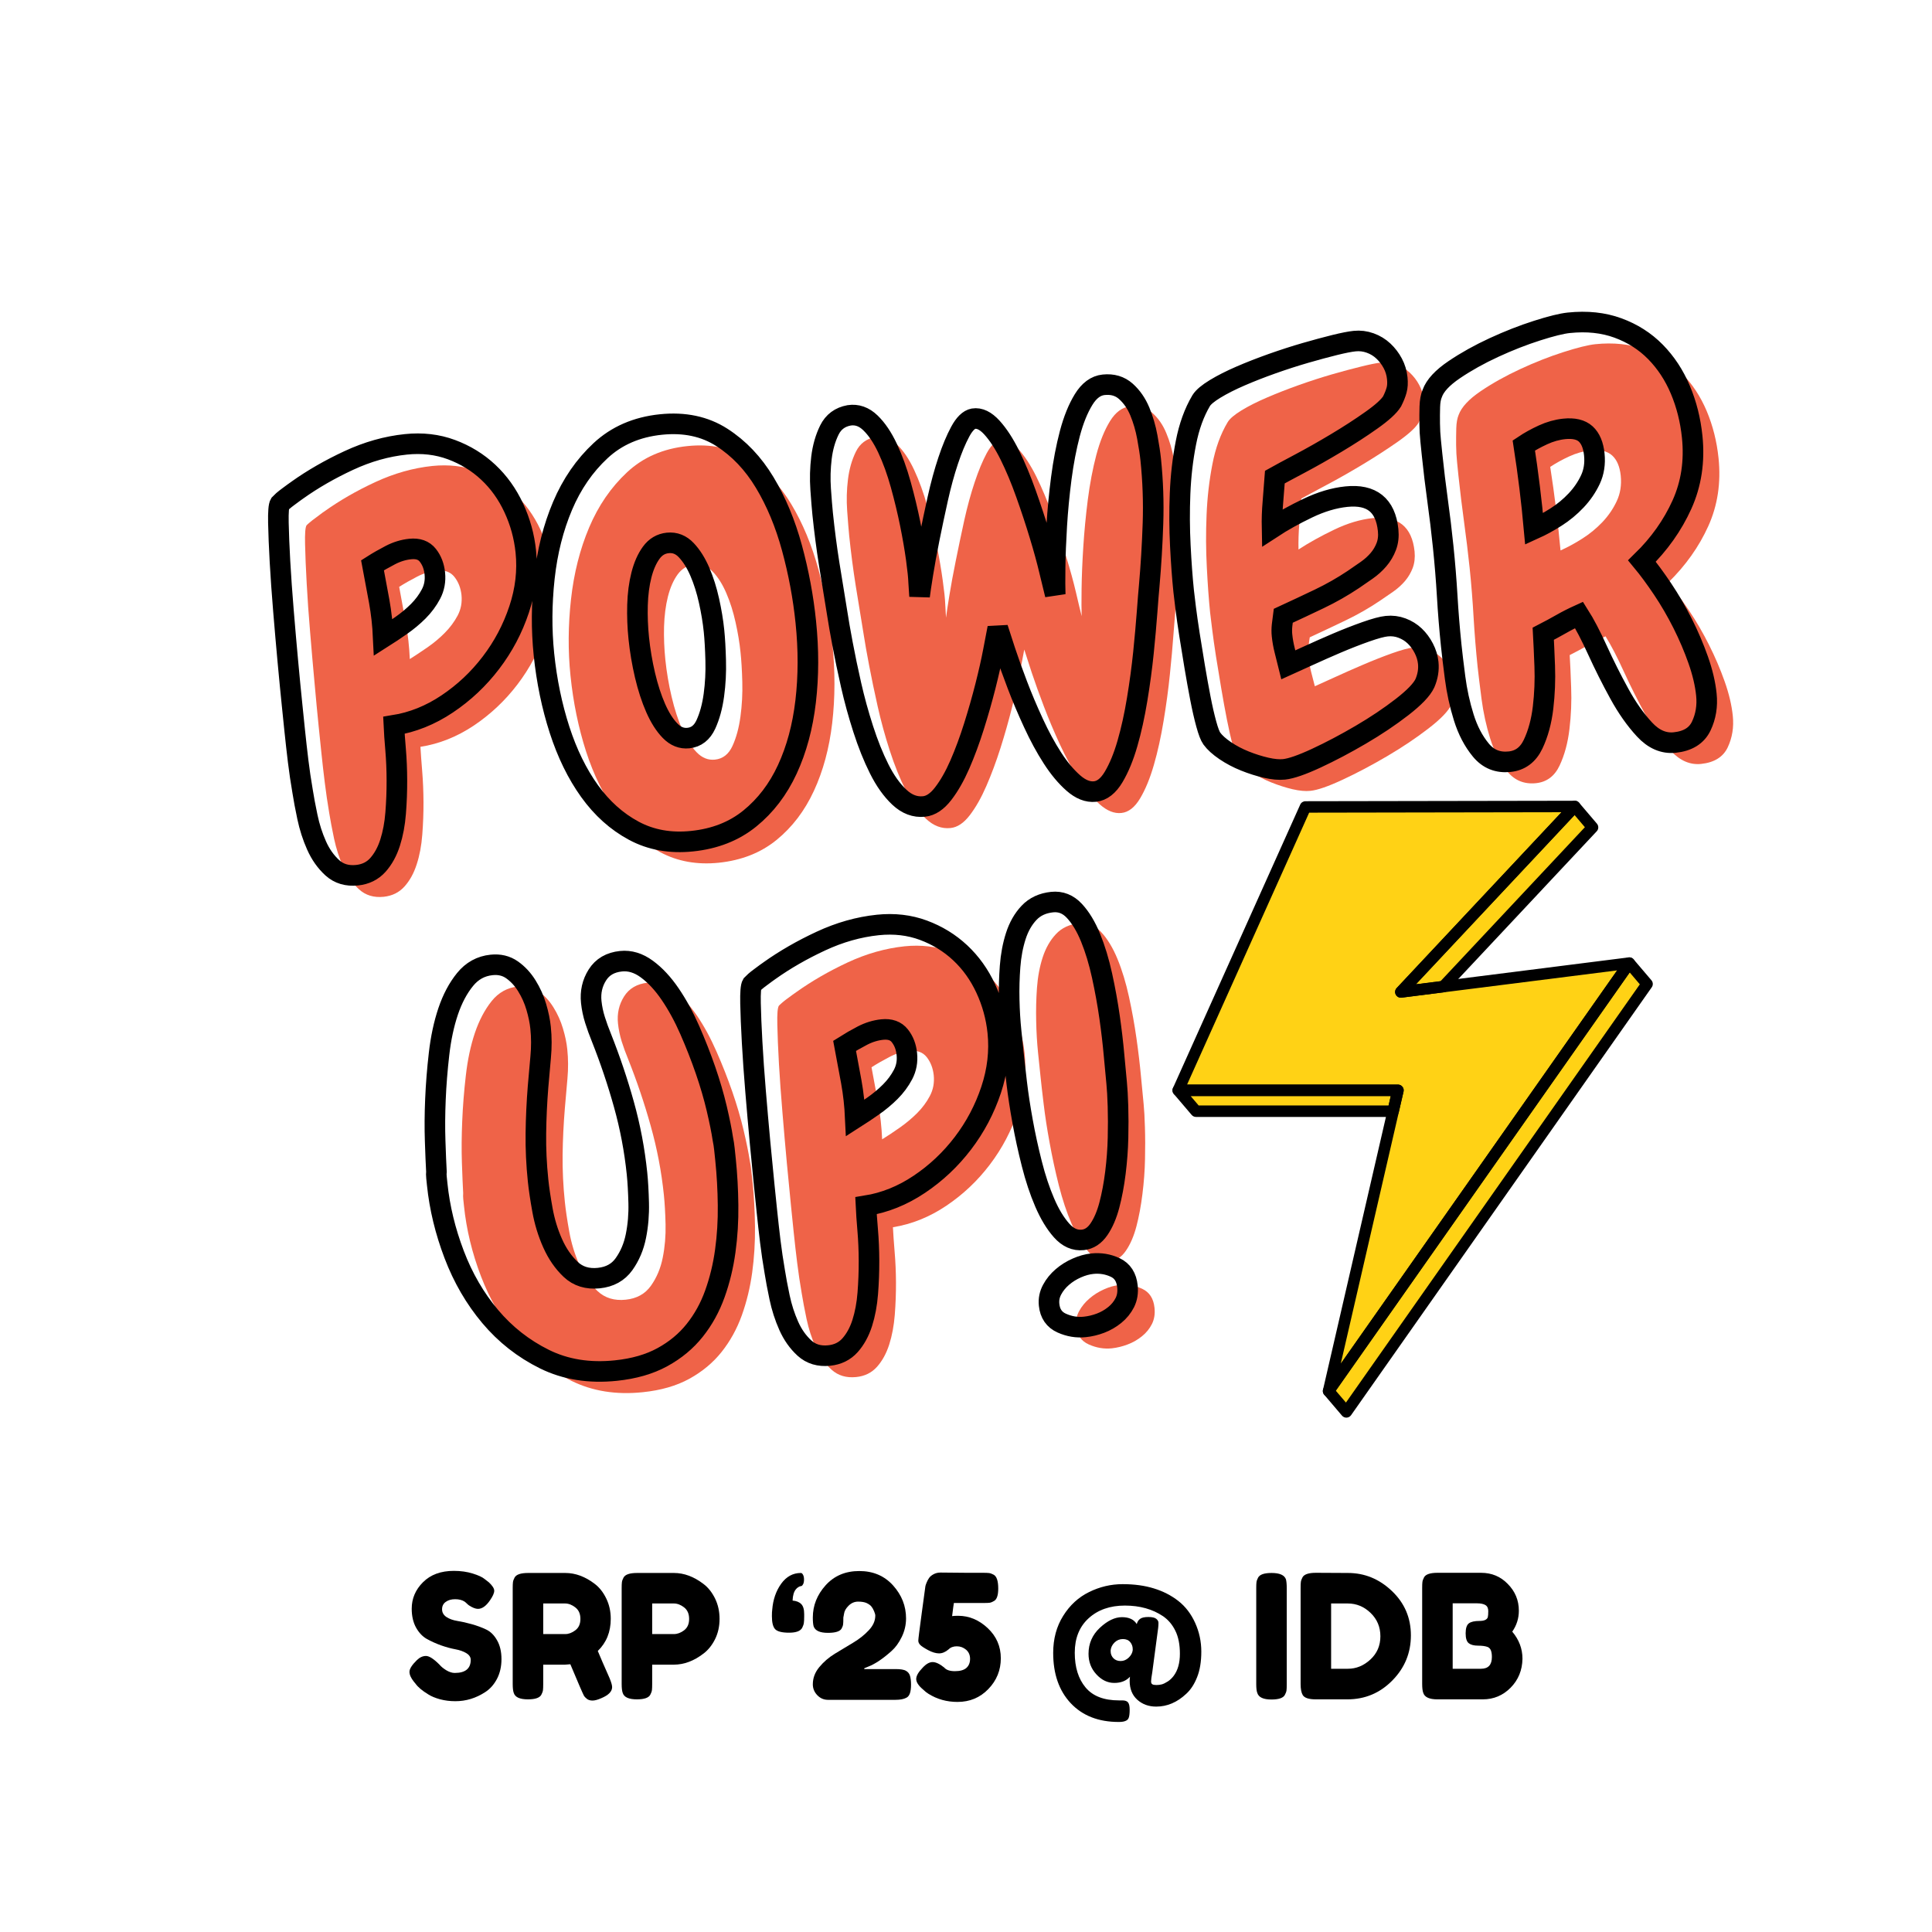
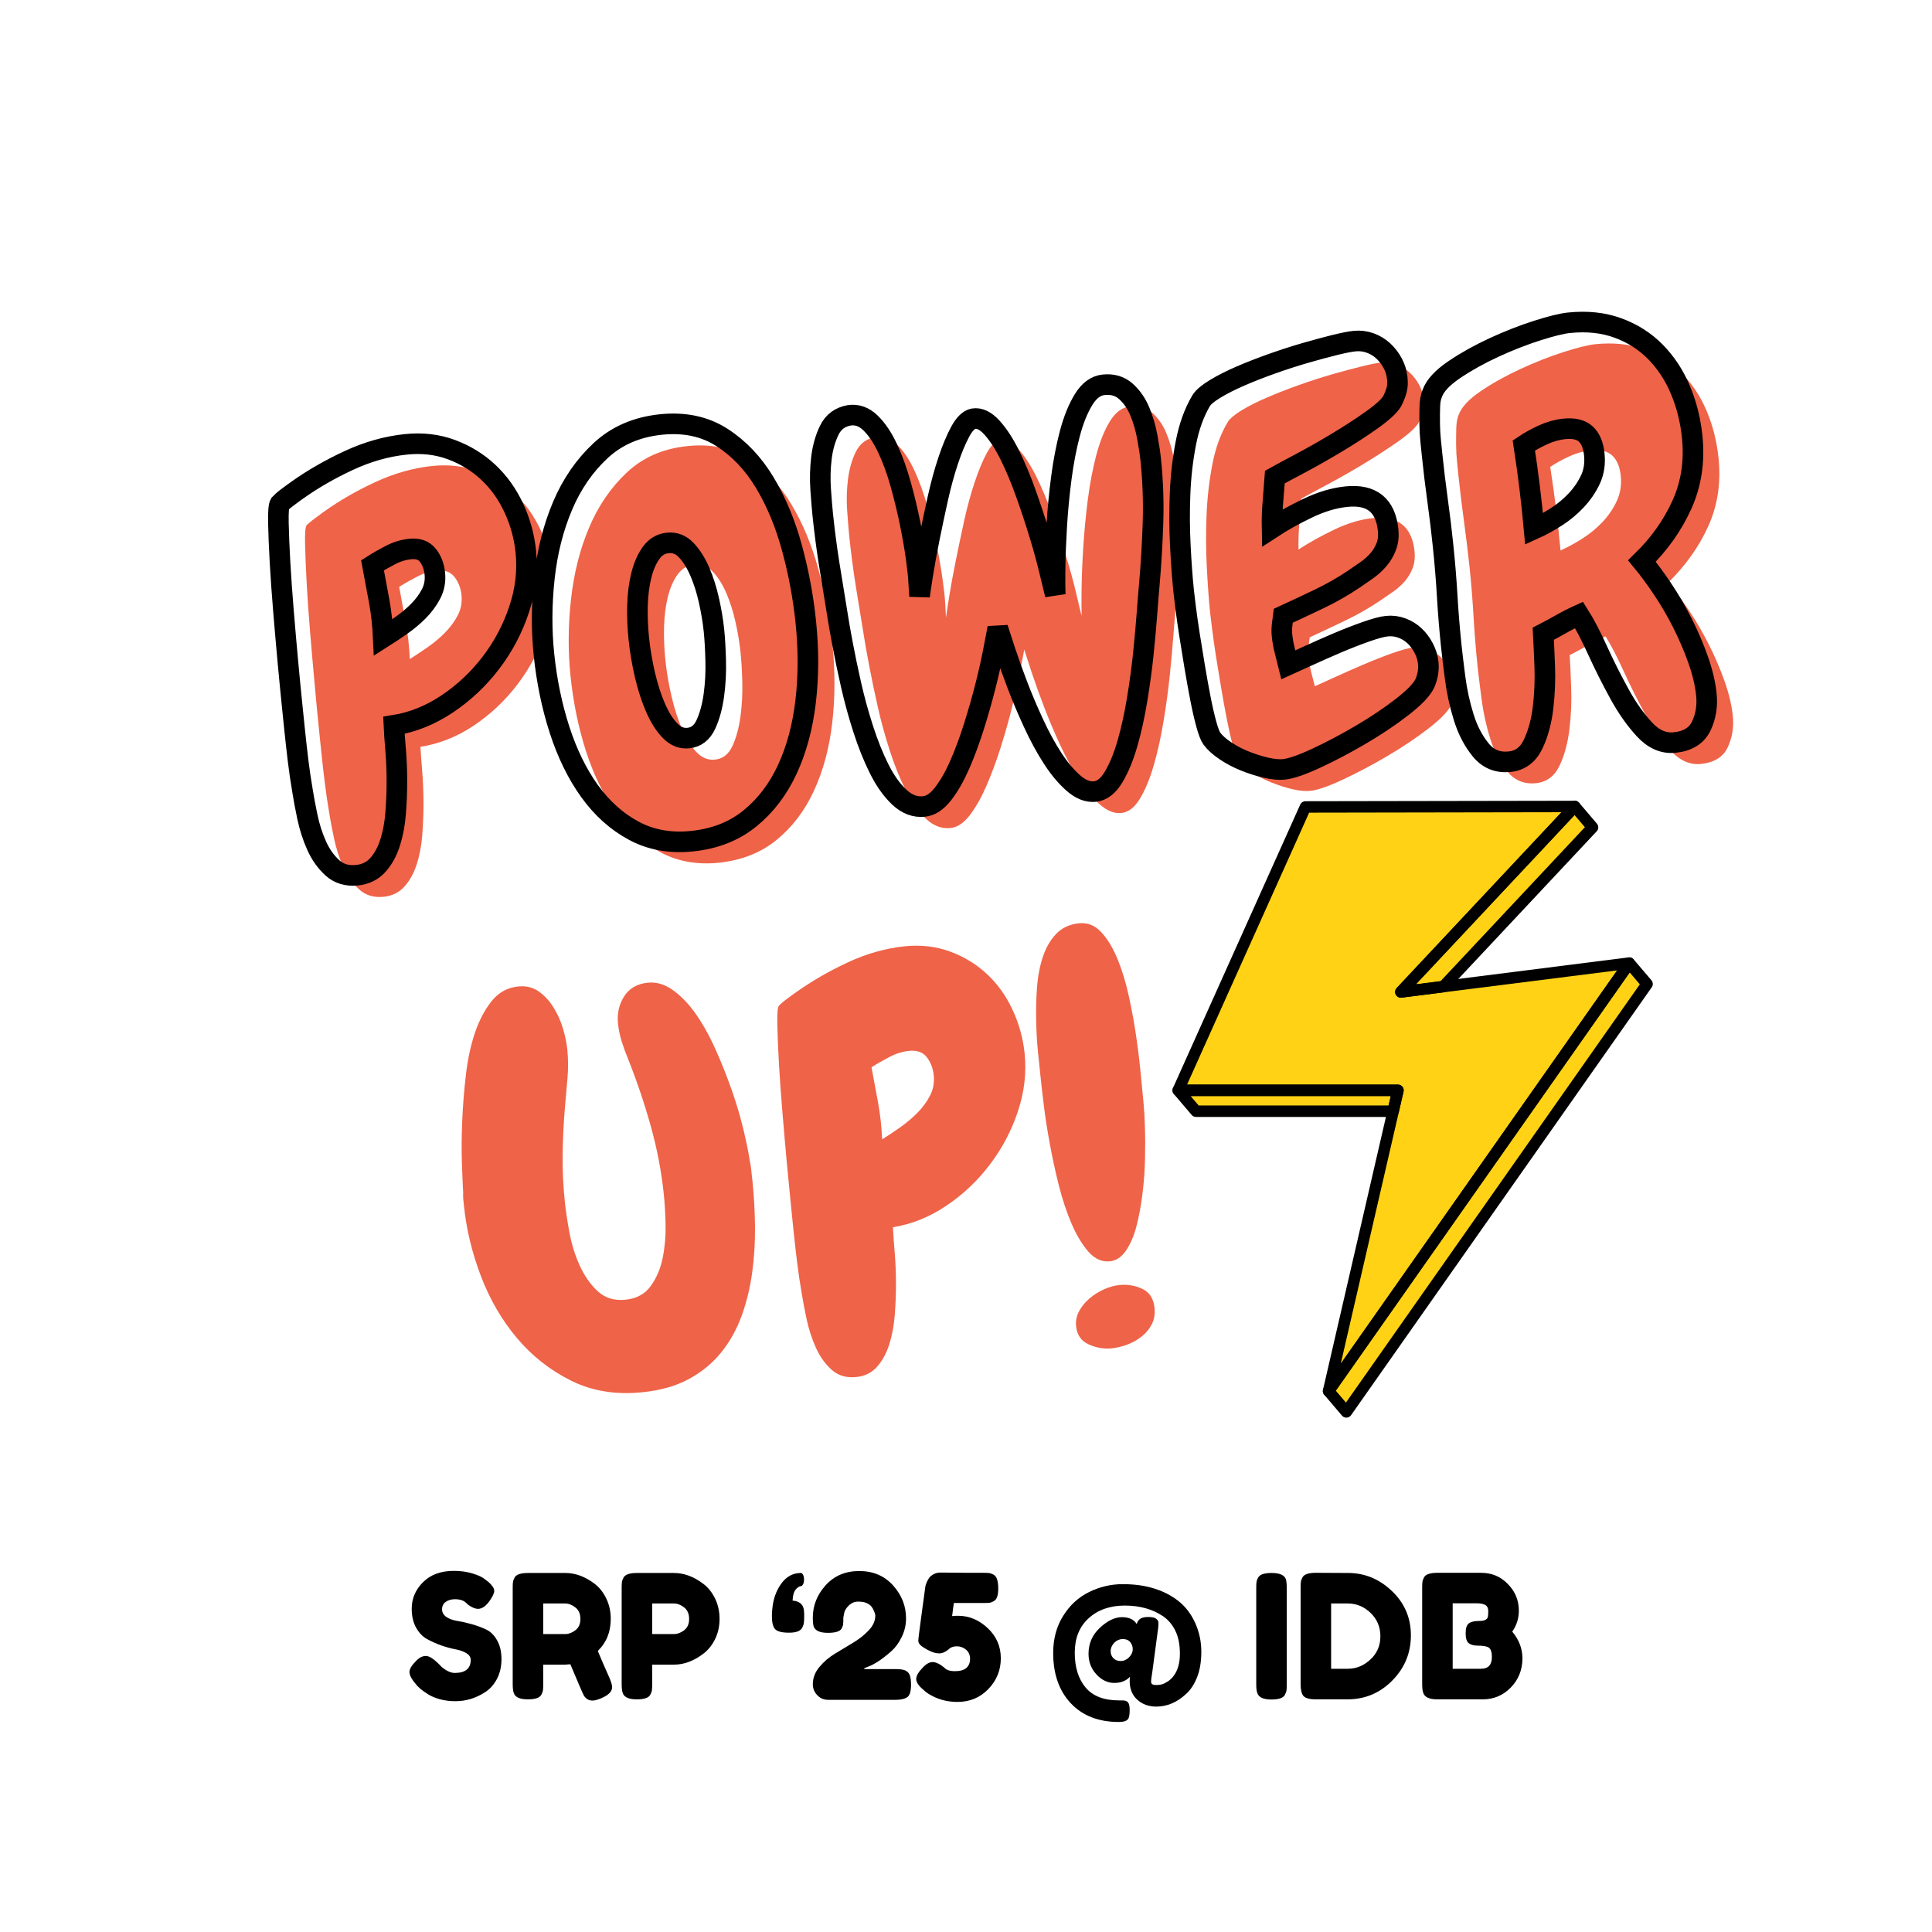
<svg xmlns="http://www.w3.org/2000/svg" width="500" zoomAndPan="magnify" viewBox="0 0 375 375" height="500" preserveAspectRatio="xMidYMid meet" version="1.0">
  <defs>
    <g />
    <clipPath id="adc03fa761">
      <path d="M 227.5 210 L 273 210 L 273 217 L 227.5 217 Z M 227.5 210 " clip-rule="nonzero" />
    </clipPath>
    <clipPath id="b2da40bc40">
      <path d="M 270 155.414 L 311 155.414 L 311 194 L 270 194 Z M 270 155.414 " clip-rule="nonzero" />
    </clipPath>
    <clipPath id="1caafc3662">
      <path d="M 256 185 L 321 185 L 321 275.414 L 256 275.414 Z M 256 185 " clip-rule="nonzero" />
    </clipPath>
    <clipPath id="9ec39b362a">
      <path d="M 227.5 155.414 L 318 155.414 L 318 272 L 227.5 272 Z M 227.5 155.414 " clip-rule="nonzero" />
    </clipPath>
  </defs>
  <rect x="-37.5" width="450" fill="#ffffff" y="-37.5" height="450" fill-opacity="1" />
  <rect x="-37.5" width="450" fill="#ffffff" y="-37.5" height="450" fill-opacity="1" />
  <path fill="#ffd215" d="M 316.242 186.934 L 312.773 191.867 C 300.305 193.445 287.832 195.023 275.359 196.598 C 286.609 184.598 297.863 172.594 309.113 160.594 L 305.66 156.535 L 299.969 160.609 C 285.59 160.637 271.215 160.66 256.84 160.688 L 236.465 206.062 L 228.691 211.629 L 232.145 215.688 L 274.797 215.688 L 264.414 260.691 L 257.875 269.996 L 261.328 274.051 L 319.695 190.992 Z M 316.242 186.934 " fill-opacity="1" fill-rule="nonzero" />
  <path fill="#ffd215" d="M 253.383 156.629 L 228.691 211.629 L 271.344 211.629 L 257.875 269.996 L 316.242 186.934 C 301.461 188.805 286.684 190.672 271.902 192.543 C 283.156 180.539 294.406 168.539 305.66 156.535 C 288.234 156.566 270.809 156.598 253.387 156.629 Z M 253.383 156.629 " fill-opacity="1" fill-rule="nonzero" />
  <g clip-path="url(#adc03fa761)">
    <path fill="#000000" d="M 270.406 216.797 L 232.145 216.797 C 231.82 216.797 231.512 216.656 231.301 216.406 L 227.844 212.348 C 227.562 212.02 227.5 211.555 227.684 211.16 C 227.863 210.77 228.258 210.516 228.691 210.516 L 271.344 210.516 C 271.684 210.516 272.004 210.672 272.215 210.938 C 272.426 211.203 272.504 211.547 272.426 211.879 L 271.488 215.938 C 271.375 216.441 270.926 216.797 270.406 216.797 Z M 232.66 214.574 L 269.523 214.574 L 269.945 212.738 L 231.098 212.738 Z M 232.66 214.574 " fill-opacity="1" fill-rule="nonzero" />
  </g>
  <g clip-path="url(#b2da40bc40)">
    <path fill="#000000" d="M 271.902 193.652 C 271.488 193.652 271.105 193.422 270.914 193.047 C 270.699 192.629 270.773 192.125 271.094 191.781 L 304.848 155.773 C 305.066 155.543 305.371 155.418 305.688 155.426 C 306.004 155.434 306.301 155.574 306.504 155.816 L 309.961 159.871 C 310.328 160.305 310.312 160.941 309.926 161.352 C 300.527 171.379 291.129 181.402 281.73 191.43 L 280.949 192.262 C 280.773 192.449 280.535 192.57 280.277 192.602 C 277.531 192.949 274.789 193.297 272.043 193.645 C 271.996 193.648 271.949 193.652 271.902 193.652 Z M 305.621 158.203 L 274.824 191.051 C 276.418 190.852 278.008 190.648 279.602 190.449 L 280.109 189.91 C 289.281 180.125 298.453 170.34 307.625 160.559 Z M 305.621 158.203 " fill-opacity="1" fill-rule="nonzero" />
  </g>
  <g clip-path="url(#1caafc3662)">
    <path fill="#000000" d="M 261.328 275.164 C 261.004 275.164 260.695 275.023 260.48 274.773 L 257.027 270.715 C 256.699 270.328 256.672 269.77 256.965 269.355 L 263.504 260.051 L 311.867 191.227 L 315.332 186.297 C 315.531 186.016 315.848 185.84 316.191 185.824 C 316.531 185.809 316.863 185.953 317.086 186.215 L 320.543 190.27 C 320.871 190.656 320.898 191.215 320.605 191.629 L 262.238 274.691 C 262.043 274.973 261.727 275.145 261.383 275.164 C 261.363 275.164 261.348 275.164 261.328 275.164 Z M 259.277 269.93 L 261.246 272.238 L 318.289 191.059 L 316.324 188.75 L 313.684 192.508 L 265.32 261.332 Z M 259.277 269.93 " fill-opacity="1" fill-rule="nonzero" />
  </g>
  <g clip-path="url(#9ec39b362a)">
    <path fill="#000000" d="M 257.875 271.105 C 257.723 271.105 257.566 271.074 257.422 271.012 C 256.938 270.793 256.672 270.262 256.793 269.746 L 269.324 215.434 L 269.945 212.738 L 228.691 212.738 C 228.312 212.738 227.965 212.547 227.758 212.23 C 227.555 211.918 227.523 211.516 227.676 211.172 L 252.371 156.176 C 252.551 155.773 252.945 155.52 253.383 155.516 L 305.656 155.426 L 305.66 155.426 C 306.102 155.426 306.504 155.688 306.68 156.094 C 306.855 156.5 306.773 156.973 306.473 157.297 L 274.824 191.051 C 276.551 190.836 278.273 190.617 280 190.398 C 288.098 189.375 296.199 188.348 304.297 187.324 L 316.102 185.832 C 316.539 185.777 316.965 185.984 317.195 186.359 C 317.422 186.738 317.402 187.215 317.152 187.574 L 313.684 192.508 L 265.32 261.332 L 258.785 270.633 C 258.57 270.938 258.227 271.105 257.875 271.105 Z M 230.41 210.516 L 271.344 210.516 C 271.684 210.516 272.004 210.672 272.215 210.938 C 272.426 211.203 272.504 211.547 272.426 211.879 L 271.492 215.938 L 260.238 264.699 L 263.504 260.051 L 311.867 191.227 L 313.887 188.352 L 304.578 189.531 C 296.477 190.555 288.379 191.578 280.277 192.602 C 277.531 192.949 274.789 193.297 272.043 193.645 C 271.578 193.703 271.125 193.465 270.914 193.047 C 270.699 192.629 270.773 192.125 271.094 191.781 L 303.09 157.652 L 254.105 157.738 Z M 230.41 210.516 " fill-opacity="1" fill-rule="nonzero" />
  </g>
  <g fill="#ef6348" fill-opacity="1">
    <g transform="translate(61.824, 172.02)">
      <g>
        <path d="M 45.406 -60.75 C 45.789 -57.031 45.352 -53.289 44.094 -49.531 C 42.844 -45.781 41.02 -42.332 38.625 -39.188 C 36.227 -36.039 33.398 -33.375 30.141 -31.188 C 26.879 -29.008 23.426 -27.633 19.781 -27.062 C 19.852 -25.801 19.969 -24.219 20.125 -22.312 C 20.281 -20.406 20.363 -18.406 20.375 -16.312 C 20.383 -14.227 20.305 -12.129 20.141 -10.016 C 19.984 -7.91 19.625 -5.992 19.062 -4.266 C 18.508 -2.535 17.719 -1.098 16.688 0.047 C 15.656 1.203 14.312 1.867 12.656 2.047 C 10.727 2.242 9.129 1.758 7.859 0.594 C 6.586 -0.562 5.566 -2.004 4.797 -3.734 C 4.023 -5.473 3.43 -7.312 3.016 -9.25 C 2.609 -11.195 2.297 -12.852 2.078 -14.219 C 1.742 -16.207 1.457 -18.164 1.219 -20.094 C 0.977 -22.02 0.754 -23.984 0.547 -25.984 C 0.453 -26.891 0.281 -28.566 0.031 -31.016 C -0.219 -33.461 -0.484 -36.258 -0.766 -39.406 C -1.055 -42.551 -1.344 -45.832 -1.625 -49.25 C -1.914 -52.676 -2.141 -55.863 -2.297 -58.812 C -2.461 -61.758 -2.566 -64.273 -2.609 -66.359 C -2.66 -68.441 -2.566 -69.672 -2.328 -70.047 C -2.266 -70.129 -2.07 -70.305 -1.75 -70.578 C -1.426 -70.859 -1.066 -71.141 -0.672 -71.422 C -0.285 -71.711 0.066 -71.977 0.391 -72.219 C 0.711 -72.469 0.938 -72.629 1.062 -72.703 C 4.039 -74.836 7.363 -76.754 11.031 -78.453 C 14.695 -80.148 18.391 -81.191 22.109 -81.578 C 25.285 -81.898 28.234 -81.555 30.953 -80.547 C 33.672 -79.547 36.051 -78.086 38.094 -76.172 C 40.145 -74.254 41.801 -71.945 43.062 -69.25 C 44.32 -66.562 45.102 -63.727 45.406 -60.75 Z M 27.75 -56.531 C 27.602 -57.906 27.145 -59.078 26.375 -60.047 C 25.613 -61.016 24.477 -61.422 22.969 -61.266 C 21.656 -61.129 20.367 -60.734 19.109 -60.078 C 17.848 -59.43 16.695 -58.773 15.656 -58.109 C 16.102 -55.711 16.531 -53.383 16.938 -51.125 C 17.352 -48.863 17.613 -46.52 17.719 -44.094 C 18.77 -44.758 19.914 -45.52 21.156 -46.375 C 22.395 -47.238 23.516 -48.176 24.516 -49.188 C 25.523 -50.207 26.352 -51.32 27 -52.531 C 27.645 -53.75 27.895 -55.082 27.75 -56.531 Z M 27.75 -56.531 " />
      </g>
    </g>
  </g>
  <g fill="#ef6348" fill-opacity="1">
    <g transform="translate(112.33, 166.802)">
      <g>
        <path d="M 27.172 0.656 C 22.961 1.082 19.191 0.406 15.859 -1.375 C 12.535 -3.156 9.672 -5.711 7.266 -9.047 C 4.859 -12.391 2.91 -16.359 1.422 -20.953 C -0.055 -25.555 -1.062 -30.441 -1.594 -35.609 C -2.094 -40.441 -2.062 -45.395 -1.5 -50.469 C -0.938 -55.551 0.238 -60.207 2.031 -64.438 C 3.82 -68.664 6.273 -72.234 9.391 -75.141 C 12.504 -78.047 16.41 -79.738 21.109 -80.219 C 25.672 -80.688 29.609 -79.852 32.922 -77.719 C 36.242 -75.582 39.02 -72.66 41.25 -68.953 C 43.477 -65.242 45.238 -61.016 46.531 -56.266 C 47.832 -51.516 48.734 -46.727 49.234 -41.906 C 49.785 -36.52 49.773 -31.375 49.203 -26.469 C 48.629 -21.562 47.441 -17.164 45.641 -13.281 C 43.848 -9.406 41.426 -6.227 38.375 -3.75 C 35.32 -1.27 31.586 0.195 27.172 0.656 Z M 22.438 -57.219 C 21.125 -57.082 20.051 -56.453 19.219 -55.328 C 18.395 -54.203 17.758 -52.758 17.312 -51 C 16.875 -49.25 16.625 -47.305 16.562 -45.172 C 16.508 -43.035 16.594 -40.898 16.812 -38.766 C 17.062 -36.348 17.469 -33.945 18.031 -31.562 C 18.594 -29.176 19.281 -27.051 20.094 -25.188 C 20.914 -23.32 21.852 -21.848 22.906 -20.766 C 23.957 -19.691 25.133 -19.223 26.438 -19.359 C 27.969 -19.516 29.102 -20.398 29.844 -22.016 C 30.582 -23.629 31.098 -25.531 31.391 -27.719 C 31.691 -29.914 31.812 -32.16 31.75 -34.453 C 31.688 -36.742 31.57 -38.656 31.406 -40.188 C 31.219 -42.039 30.895 -43.988 30.438 -46.031 C 29.988 -48.07 29.395 -49.945 28.656 -51.656 C 27.926 -53.363 27.051 -54.754 26.031 -55.828 C 25.02 -56.898 23.82 -57.363 22.438 -57.219 Z M 22.438 -57.219 " />
      </g>
    </g>
  </g>
  <g fill="#ef6348" fill-opacity="1">
    <g transform="translate(168.012, 161.049)">
      <g>
        <path d="M 60.469 -67.641 C 60.895 -63.492 61.039 -59.375 60.906 -55.281 C 60.781 -51.195 60.535 -47.156 60.172 -43.156 C 60.078 -42.094 59.941 -40.383 59.766 -38.031 C 59.598 -35.676 59.363 -33.051 59.062 -30.156 C 58.77 -27.27 58.363 -24.266 57.844 -21.141 C 57.332 -18.023 56.703 -15.172 55.953 -12.578 C 55.211 -9.992 54.32 -7.828 53.281 -6.078 C 52.238 -4.336 51.031 -3.395 49.656 -3.25 C 48.281 -3.102 46.883 -3.656 45.469 -4.906 C 44.051 -6.156 42.695 -7.773 41.406 -9.766 C 40.113 -11.766 38.883 -14.023 37.719 -16.547 C 36.551 -19.078 35.516 -21.535 34.609 -23.922 C 33.703 -26.305 32.914 -28.492 32.25 -30.484 C 31.594 -32.473 31.109 -33.969 30.797 -34.969 C 30.617 -34.051 30.336 -32.578 29.953 -30.547 C 29.566 -28.523 29.051 -26.238 28.406 -23.688 C 27.77 -21.145 27.031 -18.539 26.188 -15.875 C 25.344 -13.219 24.426 -10.754 23.438 -8.484 C 22.457 -6.223 21.383 -4.332 20.219 -2.812 C 19.051 -1.289 17.805 -0.461 16.484 -0.328 C 14.766 -0.148 13.172 -0.754 11.703 -2.141 C 10.242 -3.523 8.941 -5.359 7.797 -7.641 C 6.648 -9.93 5.613 -12.508 4.688 -15.375 C 3.758 -18.25 2.977 -21.102 2.344 -23.938 C 1.707 -26.77 1.156 -29.414 0.688 -31.875 C 0.219 -34.332 -0.125 -36.281 -0.344 -37.719 C -0.895 -41.02 -1.422 -44.242 -1.922 -47.391 C -2.422 -50.547 -2.844 -53.785 -3.188 -57.109 C -3.301 -58.273 -3.43 -59.879 -3.578 -61.922 C -3.723 -63.961 -3.672 -65.988 -3.422 -68 C -3.172 -70.02 -2.656 -71.816 -1.875 -73.391 C -1.094 -74.973 0.188 -75.922 1.969 -76.234 C 3.469 -76.461 4.836 -75.977 6.078 -74.781 C 7.328 -73.594 8.441 -71.945 9.422 -69.844 C 10.398 -67.75 11.254 -65.398 11.984 -62.797 C 12.711 -60.191 13.32 -57.656 13.812 -55.188 C 14.301 -52.727 14.688 -50.469 14.969 -48.406 C 15.258 -46.344 15.422 -44.828 15.453 -43.859 L 15.609 -41.156 C 15.723 -42.07 15.941 -43.52 16.266 -45.5 C 16.586 -47.488 17.004 -49.742 17.516 -52.266 C 18.023 -54.797 18.57 -57.398 19.156 -60.078 C 19.75 -62.754 20.422 -65.211 21.172 -67.453 C 21.922 -69.703 22.703 -71.582 23.516 -73.094 C 24.336 -74.602 25.195 -75.438 26.094 -75.594 C 27.25 -75.781 28.438 -75.207 29.656 -73.875 C 30.875 -72.539 32.035 -70.758 33.141 -68.531 C 34.242 -66.312 35.285 -63.82 36.266 -61.062 C 37.242 -58.301 38.129 -55.617 38.922 -53.016 C 39.723 -50.422 40.367 -48.066 40.859 -45.953 C 41.348 -43.848 41.707 -42.348 41.938 -41.453 C 41.895 -42.578 41.891 -44.344 41.922 -46.75 C 41.953 -49.156 42.062 -51.848 42.25 -54.828 C 42.438 -57.805 42.727 -60.867 43.125 -64.016 C 43.531 -67.172 44.082 -70.078 44.781 -72.734 C 45.488 -75.391 46.379 -77.586 47.453 -79.328 C 48.535 -81.066 49.832 -82.016 51.344 -82.172 C 53.07 -82.359 54.508 -81.938 55.656 -80.906 C 56.812 -79.875 57.711 -78.57 58.359 -77 C 59.016 -75.438 59.5 -73.781 59.812 -72.031 C 60.133 -70.281 60.352 -68.816 60.469 -67.641 Z M 60.469 -67.641 " />
      </g>
    </g>
  </g>
  <g fill="#ef6348" fill-opacity="1">
    <g transform="translate(235.803, 154.046)">
      <g>
        <path d="M 46.562 -21.219 C 46.695 -19.914 46.484 -18.609 45.922 -17.297 C 45.348 -16.047 43.863 -14.5 41.469 -12.656 C 39.082 -10.812 36.41 -9.02 33.453 -7.281 C 30.492 -5.539 27.617 -4.02 24.828 -2.719 C 22.035 -1.414 19.945 -0.691 18.562 -0.547 C 17.594 -0.441 16.43 -0.547 15.078 -0.859 C 13.723 -1.18 12.352 -1.617 10.969 -2.172 C 9.582 -2.723 8.312 -3.391 7.156 -4.172 C 6 -4.961 5.129 -5.75 4.547 -6.531 C 4.223 -6.988 3.867 -7.93 3.484 -9.359 C 3.098 -10.785 2.719 -12.453 2.344 -14.359 C 1.969 -16.266 1.598 -18.301 1.234 -20.469 C 0.867 -22.633 0.531 -24.691 0.219 -26.641 C -0.082 -28.598 -0.328 -30.332 -0.516 -31.844 C -0.711 -33.363 -0.848 -34.469 -0.922 -35.156 C -1.18 -37.719 -1.395 -40.66 -1.562 -43.984 C -1.738 -47.305 -1.754 -50.664 -1.609 -54.062 C -1.473 -57.469 -1.098 -60.75 -0.484 -63.906 C 0.117 -67.07 1.113 -69.812 2.5 -72.125 C 2.906 -72.789 3.797 -73.547 5.172 -74.391 C 6.555 -75.234 8.195 -76.062 10.094 -76.875 C 12 -77.695 14.062 -78.504 16.281 -79.297 C 18.508 -80.086 20.648 -80.781 22.703 -81.375 C 24.766 -81.969 26.648 -82.473 28.359 -82.891 C 30.066 -83.316 31.367 -83.578 32.266 -83.672 C 33.305 -83.773 34.312 -83.648 35.281 -83.297 C 36.25 -82.941 37.098 -82.414 37.828 -81.719 C 38.566 -81.031 39.176 -80.238 39.656 -79.344 C 40.133 -78.457 40.426 -77.5 40.531 -76.469 C 40.625 -75.57 40.582 -74.801 40.406 -74.156 C 40.227 -73.508 39.938 -72.781 39.531 -71.969 C 38.938 -71 37.598 -69.781 35.516 -68.312 C 33.43 -66.852 31.156 -65.379 28.688 -63.891 C 26.227 -62.41 23.859 -61.066 21.578 -59.859 C 19.305 -58.648 17.707 -57.785 16.781 -57.266 C 16.656 -55.66 16.523 -54.031 16.391 -52.375 C 16.254 -50.727 16.203 -49.066 16.234 -47.391 C 18.266 -48.711 20.57 -49.992 23.156 -51.234 C 25.75 -52.484 28.254 -53.234 30.672 -53.484 C 35.566 -53.984 38.266 -51.82 38.766 -47 C 38.879 -45.82 38.758 -44.758 38.406 -43.812 C 38.051 -42.875 37.547 -42.02 36.891 -41.25 C 36.234 -40.488 35.469 -39.801 34.594 -39.188 C 33.719 -38.582 32.859 -37.992 32.016 -37.422 C 29.93 -36.016 27.727 -34.754 25.406 -33.641 C 23.082 -32.523 20.754 -31.426 18.422 -30.344 C 18.328 -29.789 18.242 -29.176 18.172 -28.5 C 18.109 -27.82 18.109 -27.18 18.172 -26.578 C 18.273 -25.598 18.441 -24.633 18.672 -23.688 C 18.91 -22.738 19.156 -21.789 19.406 -20.844 C 20.195 -21.195 21.473 -21.773 23.234 -22.578 C 25.004 -23.391 26.852 -24.207 28.781 -25.031 C 30.719 -25.863 32.594 -26.602 34.406 -27.25 C 36.227 -27.895 37.594 -28.266 38.5 -28.359 C 39.539 -28.461 40.531 -28.332 41.469 -27.969 C 42.406 -27.613 43.223 -27.102 43.922 -26.438 C 44.617 -25.781 45.207 -24.988 45.688 -24.062 C 46.164 -23.145 46.457 -22.195 46.562 -21.219 Z M 46.562 -21.219 " />
      </g>
    </g>
  </g>
  <g fill="#ef6348" fill-opacity="1">
    <g transform="translate(285.585, 148.903)">
      <g>
        <path d="M 47.984 -59.969 C 48.473 -55.207 47.812 -50.816 46 -46.797 C 44.188 -42.785 41.598 -39.133 38.234 -35.844 C 39.516 -34.301 40.852 -32.488 42.25 -30.406 C 43.656 -28.32 44.945 -26.102 46.125 -23.75 C 47.312 -21.395 48.328 -19.02 49.172 -16.625 C 50.016 -14.238 50.539 -12.016 50.75 -9.953 C 50.977 -7.754 50.648 -5.719 49.766 -3.844 C 48.879 -1.969 47.156 -0.895 44.594 -0.625 C 42.457 -0.406 40.504 -1.25 38.734 -3.156 C 36.973 -5.07 35.336 -7.395 33.828 -10.125 C 32.328 -12.863 30.922 -15.664 29.609 -18.531 C 28.305 -21.395 27.117 -23.68 26.047 -25.391 C 24.848 -24.848 23.688 -24.254 22.562 -23.609 C 21.438 -22.973 20.281 -22.352 19.094 -21.75 C 19.188 -20.219 19.281 -18.113 19.375 -15.438 C 19.477 -12.77 19.367 -10.094 19.047 -7.406 C 18.734 -4.727 18.094 -2.359 17.125 -0.297 C 16.156 1.754 14.633 2.891 12.562 3.109 C 10.281 3.348 8.422 2.594 6.984 0.844 C 5.555 -0.895 4.453 -3.016 3.672 -5.516 C 2.891 -8.016 2.328 -10.582 1.984 -13.219 C 1.641 -15.863 1.383 -17.945 1.219 -19.469 C 0.883 -22.719 0.625 -25.922 0.438 -29.078 C 0.258 -32.234 0.004 -35.43 -0.328 -38.672 C -0.641 -41.629 -1 -44.586 -1.406 -47.547 C -1.812 -50.504 -2.176 -53.504 -2.5 -56.547 C -2.562 -57.234 -2.648 -58.109 -2.766 -59.172 C -2.879 -60.242 -2.941 -61.352 -2.953 -62.5 C -2.961 -63.656 -2.953 -64.754 -2.922 -65.797 C -2.891 -66.848 -2.738 -67.703 -2.469 -68.359 C -1.914 -69.879 -0.484 -71.422 1.828 -72.984 C 4.141 -74.547 6.707 -75.977 9.531 -77.281 C 12.363 -78.594 15.145 -79.688 17.875 -80.562 C 20.613 -81.438 22.672 -81.945 24.047 -82.094 C 27.566 -82.457 30.738 -82.125 33.562 -81.094 C 36.383 -80.062 38.812 -78.516 40.844 -76.453 C 42.875 -74.398 44.488 -71.953 45.688 -69.109 C 46.883 -66.266 47.648 -63.219 47.984 -59.969 Z M 29 -56.562 C 28.812 -58.352 28.254 -59.664 27.328 -60.5 C 26.398 -61.344 25.004 -61.672 23.141 -61.484 C 21.766 -61.336 20.395 -60.953 19.031 -60.328 C 17.664 -59.703 16.426 -59.02 15.312 -58.281 C 16.156 -52.852 16.82 -47.445 17.312 -42.062 C 18.707 -42.688 20.125 -43.457 21.562 -44.375 C 23 -45.289 24.301 -46.363 25.469 -47.594 C 26.633 -48.832 27.555 -50.188 28.234 -51.656 C 28.922 -53.125 29.176 -54.758 29 -56.562 Z M 29 -56.562 " />
      </g>
    </g>
  </g>
  <path stroke-linecap="butt" transform="matrix(1.018, -0.105, 0.105, 1.018, 39.8, 92.409)" fill="none" stroke-linejoin="miter" d="M 59.047 20.493 C 59.045 24.154 58.252 27.749 56.656 31.272 C 55.063 34.8 52.947 37.97 50.3 40.782 C 47.657 43.595 44.641 45.901 41.25 47.696 C 37.86 49.495 34.372 50.493 30.778 50.697 C 30.709 51.918 30.657 53.459 30.626 55.321 C 30.591 57.187 30.474 59.136 30.268 61.172 C 30.065 63.204 29.778 65.239 29.403 67.273 C 29.032 69.307 28.49 71.135 27.777 72.762 C 27.068 74.388 26.152 75.71 25.033 76.73 C 23.911 77.747 22.539 78.254 20.915 78.255 C 19.016 78.254 17.507 77.626 16.389 76.375 C 15.271 75.119 14.422 73.612 13.848 71.848 C 13.27 70.085 12.881 68.237 12.678 66.305 C 12.475 64.372 12.337 62.731 12.27 61.373 C 12.135 59.41 12.051 57.474 12.017 55.579 C 11.983 53.679 11.964 51.747 11.963 49.782 C 11.966 48.9 11.963 47.257 11.966 44.851 C 11.965 42.444 11.981 39.698 12.015 36.612 C 12.05 33.526 12.099 30.307 12.169 26.953 C 12.235 23.598 12.339 20.477 12.472 17.597 C 12.608 14.713 12.762 12.258 12.93 10.226 C 13.102 8.19 13.32 7.004 13.593 6.664 C 13.658 6.597 13.862 6.446 14.201 6.208 C 14.54 5.971 14.914 5.733 15.322 5.495 C 15.727 5.257 16.099 5.038 16.438 4.835 C 16.778 4.632 17.014 4.495 17.152 4.429 C 20.27 2.663 23.693 1.14 27.422 -0.148 C 31.152 -1.436 34.845 -2.079 38.506 -2.08 C 41.623 -2.081 44.455 -1.454 46.997 -0.198 C 49.538 1.055 51.708 2.714 53.505 4.784 C 55.303 6.851 56.674 9.257 57.622 12.003 C 58.574 14.749 59.045 17.58 59.047 20.493 Z M 41.455 22.832 C 41.453 21.477 41.134 20.293 40.487 19.274 C 39.844 18.256 38.775 17.751 37.286 17.75 C 35.997 17.747 34.708 18.002 33.42 18.51 C 32.131 19.021 30.945 19.544 29.86 20.088 C 30.064 22.461 30.252 24.764 30.42 27.004 C 30.592 29.24 30.607 31.544 30.473 33.917 C 31.558 33.377 32.744 32.747 34.03 32.036 C 35.32 31.325 36.508 30.526 37.592 29.648 C 38.674 28.766 39.59 27.767 40.336 26.647 C 41.081 25.526 41.454 24.256 41.455 22.832 Z M 84.774 78.354 C 80.637 78.357 77.044 77.322 73.992 75.253 C 70.943 73.188 68.417 70.405 66.417 66.917 C 64.418 63.425 62.925 59.372 61.943 54.765 C 60.961 50.154 60.468 45.306 60.467 40.221 C 60.47 35.477 60.994 30.665 62.044 25.781 C 63.097 20.9 64.707 16.496 66.875 12.563 C 69.042 8.631 71.789 5.411 75.111 2.902 C 78.433 0.394 82.4 -0.862 87.009 -0.861 C 91.484 -0.86 95.228 0.345 98.246 2.748 C 101.263 5.155 103.67 8.274 105.465 12.106 C 107.261 15.934 108.549 20.223 109.329 24.97 C 110.109 29.714 110.501 34.46 110.498 39.207 C 110.501 44.492 109.973 49.492 108.922 54.203 C 107.871 58.915 106.279 63.068 104.143 66.662 C 102.01 70.253 99.333 73.1 96.11 75.204 C 92.892 77.305 89.111 78.357 84.774 78.354 Z M 85.992 21.612 C 84.703 21.613 83.603 22.121 82.688 23.139 C 81.773 24.154 81.009 25.495 80.4 27.155 C 79.791 28.815 79.349 30.681 79.077 32.748 C 78.806 34.816 78.671 36.901 78.67 39 C 78.67 41.376 78.824 43.748 79.127 46.121 C 79.435 48.493 79.89 50.628 80.5 52.526 C 81.11 54.423 81.873 55.949 82.79 57.103 C 83.703 58.257 84.807 58.831 86.093 58.83 C 87.586 58.83 88.772 58.085 89.655 56.596 C 90.534 55.101 91.23 53.308 91.739 51.204 C 92.248 49.103 92.587 46.935 92.753 44.696 C 92.923 42.461 93.008 40.597 93.008 39.104 C 93.01 37.273 92.89 35.342 92.652 33.306 C 92.416 31.275 92.028 29.393 91.485 27.663 C 90.942 25.934 90.231 24.494 89.348 23.344 C 88.466 22.189 87.347 21.613 85.992 21.612 Z M 178.732 15.308 C 178.73 19.376 178.461 23.393 177.917 27.359 C 177.373 31.325 176.731 35.238 175.986 39.103 C 175.781 40.121 175.477 41.763 175.07 44.035 C 174.662 46.308 174.171 48.832 173.596 51.613 C 173.018 54.389 172.324 57.272 171.51 60.255 C 170.699 63.237 169.801 65.95 168.816 68.389 C 167.834 70.832 166.747 72.846 165.562 74.439 C 164.376 76.036 163.104 76.829 161.749 76.831 C 160.391 76.829 159.087 76.153 157.834 74.796 C 156.581 73.442 155.426 71.73 154.377 69.66 C 153.324 67.594 152.359 65.273 151.478 62.695 C 150.596 60.12 149.833 57.628 149.191 55.22 C 148.545 52.816 148.002 50.611 147.563 48.612 C 147.121 46.613 146.801 45.102 146.595 44.087 C 146.324 44.969 145.902 46.376 145.327 48.308 C 144.751 50.241 144.02 52.406 143.139 54.814 C 142.257 57.221 141.273 59.679 140.189 62.188 C 139.105 64.694 137.969 67.002 136.785 69.102 C 135.596 71.205 134.359 72.931 133.071 74.287 C 131.784 75.643 130.497 76.324 129.207 76.321 C 127.515 76.323 126.022 75.577 124.733 74.086 C 123.444 72.594 122.36 70.678 121.481 68.338 C 120.598 66.002 119.851 63.392 119.243 60.508 C 118.631 57.628 118.158 54.781 117.819 51.968 C 117.48 49.154 117.207 46.528 117.006 44.085 C 116.801 41.646 116.667 39.713 116.599 38.29 C 116.394 35.038 116.209 31.849 116.04 28.73 C 115.871 25.612 115.786 22.425 115.784 19.171 C 115.784 18.019 115.82 16.446 115.885 14.445 C 115.953 12.445 116.21 10.48 116.648 8.545 C 117.089 6.614 117.767 4.918 118.681 3.462 C 119.6 2.003 120.937 1.208 122.701 1.072 C 124.189 1.003 125.481 1.613 126.564 2.903 C 127.648 4.189 128.565 5.903 129.308 8.037 C 130.054 10.171 130.649 12.547 131.09 15.156 C 131.53 17.765 131.868 20.291 132.107 22.734 C 132.342 25.172 132.495 27.41 132.565 29.443 C 132.631 31.477 132.631 32.969 132.563 33.918 L 132.463 36.56 C 132.665 35.679 133.02 34.291 133.531 32.391 C 134.038 30.494 134.667 28.34 135.411 25.934 C 136.158 23.528 136.955 21.054 137.801 18.513 C 138.647 15.968 139.547 13.647 140.497 11.546 C 141.443 9.444 142.395 7.701 143.341 6.309 C 144.29 4.918 145.206 4.192 146.088 4.121 C 147.242 4.056 148.343 4.734 149.394 6.155 C 150.444 7.58 151.393 9.428 152.24 11.7 C 153.088 13.971 153.852 16.495 154.528 19.274 C 155.208 22.054 155.801 24.748 156.306 27.36 C 156.816 29.968 157.206 32.323 157.476 34.427 C 157.75 36.528 157.953 38.019 158.088 38.9 C 158.154 37.817 158.323 36.103 158.596 33.764 C 158.868 31.428 159.242 28.814 159.716 25.935 C 160.19 23.052 160.782 20.104 161.493 17.088 C 162.208 14.073 163.038 11.307 163.984 8.799 C 164.934 6.291 166.021 4.243 167.241 2.649 C 168.461 1.056 169.817 0.26 171.306 0.26 C 173.003 0.259 174.357 0.817 175.374 1.935 C 176.391 3.053 177.137 4.412 177.613 6.004 C 178.086 7.596 178.39 9.259 178.526 10.988 C 178.662 12.714 178.732 14.156 178.732 15.308 Z M 227.131 59.035 C 227.132 60.321 226.791 61.575 226.116 62.799 C 225.437 63.949 223.843 65.304 221.336 66.865 C 218.827 68.424 216.049 69.899 212.997 71.288 C 209.948 72.677 206.997 73.865 204.151 74.849 C 201.302 75.828 199.202 76.322 197.847 76.324 C 196.895 76.321 195.778 76.102 194.488 75.662 C 193.201 75.222 191.912 74.663 190.624 73.985 C 189.335 73.307 188.168 72.526 187.116 71.646 C 186.067 70.762 185.303 69.916 184.83 69.103 C 184.557 68.626 184.302 67.678 184.065 66.253 C 183.828 64.832 183.624 63.172 183.456 61.27 C 183.287 59.372 183.135 57.357 182.998 55.22 C 182.862 53.084 182.746 51.053 182.642 49.12 C 182.543 47.187 182.474 45.476 182.44 43.983 C 182.406 42.494 182.387 41.41 182.388 40.731 C 182.387 38.221 182.473 35.34 182.644 32.088 C 182.812 28.832 183.134 25.56 183.608 22.274 C 184.082 18.984 184.776 15.832 185.694 12.819 C 186.608 9.801 187.844 7.242 189.404 5.139 C 189.878 4.527 190.827 3.885 192.252 3.207 C 193.677 2.529 195.355 1.885 197.287 1.275 C 199.219 0.664 201.301 0.089 203.541 -0.455 C 205.777 -0.995 207.927 -1.452 209.996 -1.826 C 212.065 -2.199 213.946 -2.504 215.64 -2.743 C 217.334 -2.979 218.624 -3.099 219.503 -3.097 C 220.52 -3.099 221.487 -2.876 222.402 -2.436 C 223.319 -1.996 224.098 -1.401 224.743 -0.655 C 225.387 0.09 225.893 0.918 226.266 1.835 C 226.64 2.749 226.828 3.716 226.827 4.733 C 226.828 5.612 226.708 6.36 226.469 6.968 C 226.233 7.581 225.879 8.258 225.403 9.003 C 224.725 9.885 223.3 10.935 221.132 12.154 C 218.964 13.377 216.606 14.581 214.066 15.765 C 211.522 16.953 209.082 18.021 206.742 18.969 C 204.403 19.917 202.76 20.595 201.812 21.004 C 201.539 22.561 201.25 24.139 200.947 25.731 C 200.641 27.323 200.42 28.935 200.287 30.56 C 202.387 29.476 204.76 28.459 207.403 27.511 C 210.049 26.56 212.554 26.086 214.93 26.086 C 219.742 26.088 222.149 28.459 222.15 33.206 C 222.15 34.358 221.93 35.375 221.486 36.258 C 221.046 37.137 220.47 37.918 219.759 38.593 C 219.048 39.272 218.235 39.867 217.319 40.375 C 216.403 40.883 215.504 41.374 214.625 41.851 C 212.453 43 210.182 44.002 207.81 44.85 C 205.44 45.695 203.066 46.529 200.691 47.339 C 200.559 47.881 200.42 48.477 200.285 49.12 C 200.149 49.766 200.08 50.392 200.083 51.002 C 200.081 51.95 200.151 52.901 200.288 53.848 C 200.42 54.798 200.556 55.745 200.692 56.695 C 201.506 56.426 202.811 55.985 204.609 55.373 C 206.403 54.764 208.285 54.152 210.251 53.542 C 212.218 52.935 214.114 52.41 215.945 51.966 C 217.775 51.525 219.133 51.305 220.012 51.307 C 221.029 51.305 221.981 51.526 222.86 51.966 C 223.744 52.407 224.486 52.982 225.099 53.698 C 225.709 54.41 226.199 55.239 226.573 56.188 C 226.947 57.136 227.133 58.088 227.131 59.035 Z M 281.329 21.513 C 281.329 26.187 280.246 30.393 278.076 34.122 C 275.907 37.85 273.026 41.137 269.432 43.986 C 270.519 45.61 271.635 47.51 272.789 49.679 C 273.939 51.847 274.972 54.138 275.891 56.543 C 276.805 58.952 277.55 61.358 278.127 63.763 C 278.703 66.171 278.992 68.392 278.989 70.422 C 278.991 72.594 278.464 74.543 277.414 76.269 C 276.364 77.999 274.583 78.863 272.076 78.865 C 269.973 78.863 268.159 77.846 266.635 75.812 C 265.11 73.782 263.752 71.358 262.57 68.541 C 261.383 65.729 260.297 62.865 259.312 59.95 C 258.332 57.035 257.399 54.698 256.518 52.933 C 255.298 53.341 254.111 53.798 252.956 54.308 C 251.806 54.815 250.62 55.306 249.4 55.783 C 249.33 57.272 249.214 59.325 249.045 61.932 C 248.875 64.544 248.5 67.134 247.926 69.711 C 247.349 72.288 246.485 74.525 245.333 76.424 C 244.178 78.32 242.586 79.272 240.553 79.269 C 238.315 79.272 236.587 78.357 235.367 76.527 C 234.144 74.697 233.282 72.527 232.774 70.019 C 232.265 67.51 231.977 64.951 231.909 62.338 C 231.841 59.729 231.807 57.68 231.808 56.187 C 231.807 53.002 231.874 49.865 232.012 46.783 C 232.146 43.696 232.213 40.559 232.212 37.374 C 232.214 34.461 232.162 31.543 232.06 28.631 C 231.958 25.715 231.91 22.767 231.907 19.784 C 231.908 19.105 231.909 18.242 231.91 17.19 C 231.908 16.138 231.958 15.054 232.062 13.936 C 232.162 12.818 232.281 11.748 232.416 10.734 C 232.552 9.715 232.79 8.903 233.129 8.293 C 233.806 6.867 235.35 5.514 237.756 4.224 C 240.16 2.937 242.807 1.802 245.687 0.817 C 248.567 -0.167 251.381 -0.947 254.127 -1.523 C 256.873 -2.099 258.925 -2.386 260.279 -2.384 C 263.737 -2.387 266.787 -1.742 269.432 -0.452 C 272.074 0.834 274.281 2.582 276.042 4.782 C 277.806 6.987 279.128 9.53 280.008 12.411 C 280.889 15.292 281.328 18.323 281.329 21.513 Z M 262.518 22.935 C 262.516 21.173 262.11 19.834 261.299 18.918 C 260.483 18.004 259.161 17.545 257.33 17.544 C 255.975 17.546 254.603 17.785 253.211 18.259 C 251.823 18.733 250.55 19.273 249.397 19.883 C 249.669 25.238 249.772 30.56 249.705 35.85 C 251.128 35.375 252.584 34.766 254.078 34.018 C 255.567 33.274 256.94 32.356 258.195 31.273 C 259.451 30.19 260.483 28.969 261.298 27.614 C 262.11 26.255 262.517 24.697 262.518 22.935 Z M 262.518 22.935 " stroke="#000000" stroke-width="3.905" stroke-opacity="1" stroke-miterlimit="4" />
  <g fill="#ef6348" fill-opacity="1">
    <g transform="translate(91.248, 271.724)">
      <g>
        <path d="M 54.812 -42.391 C 55.102 -39.566 55.266 -36.641 55.297 -33.609 C 55.328 -30.586 55.145 -27.625 54.75 -24.719 C 54.352 -21.82 53.68 -19.051 52.734 -16.406 C 51.785 -13.77 50.477 -11.406 48.812 -9.312 C 47.156 -7.227 45.07 -5.492 42.562 -4.109 C 40.062 -2.734 37.051 -1.863 33.531 -1.5 C 28.352 -0.957 23.723 -1.695 19.641 -3.719 C 15.566 -5.738 12.055 -8.492 9.109 -11.984 C 6.172 -15.473 3.836 -19.477 2.109 -24 C 0.379 -28.531 -0.719 -33.078 -1.188 -37.641 C -1.238 -38.117 -1.285 -38.562 -1.328 -38.969 C -1.367 -39.383 -1.375 -39.77 -1.344 -40.125 C -1.426 -41.582 -1.508 -43.562 -1.594 -46.062 C -1.676 -48.57 -1.656 -51.258 -1.531 -54.125 C -1.414 -57 -1.18 -59.953 -0.828 -62.984 C -0.484 -66.016 0.098 -68.758 0.922 -71.219 C 1.754 -73.676 2.844 -75.742 4.188 -77.422 C 5.539 -79.098 7.254 -80.039 9.328 -80.25 C 10.848 -80.406 12.172 -80.086 13.297 -79.297 C 14.422 -78.516 15.379 -77.484 16.172 -76.203 C 16.973 -74.922 17.586 -73.555 18.016 -72.109 C 18.453 -70.66 18.734 -69.312 18.859 -68.062 C 19.055 -66.195 19.066 -64.297 18.891 -62.359 C 18.711 -60.422 18.547 -58.504 18.391 -56.609 C 18.141 -53.586 17.992 -50.57 17.953 -47.562 C 17.922 -44.562 18.066 -41.516 18.391 -38.422 C 18.555 -36.828 18.844 -34.898 19.25 -32.641 C 19.656 -30.391 20.312 -28.242 21.219 -26.203 C 22.125 -24.172 23.297 -22.477 24.734 -21.125 C 26.172 -19.781 27.992 -19.223 30.203 -19.453 C 32.336 -19.672 33.969 -20.57 35.094 -22.156 C 36.219 -23.738 36.984 -25.562 37.391 -27.625 C 37.805 -29.695 37.988 -31.848 37.938 -34.078 C 37.883 -36.305 37.773 -38.211 37.609 -39.797 C 37.141 -44.336 36.289 -48.789 35.062 -53.156 C 33.844 -57.531 32.379 -61.863 30.672 -66.156 C 30.203 -67.289 29.785 -68.43 29.422 -69.578 C 29.066 -70.734 28.828 -71.895 28.703 -73.062 C 28.504 -74.988 28.895 -76.734 29.875 -78.297 C 30.863 -79.867 32.395 -80.766 34.469 -80.984 C 36.188 -81.16 37.859 -80.648 39.484 -79.453 C 41.117 -78.266 42.633 -76.645 44.031 -74.594 C 45.426 -72.539 46.691 -70.211 47.828 -67.609 C 48.973 -65.016 49.992 -62.422 50.891 -59.828 C 51.785 -57.242 52.516 -54.758 53.078 -52.375 C 53.641 -49.988 54.035 -48.039 54.266 -46.531 C 54.41 -45.844 54.516 -45.172 54.578 -44.516 C 54.648 -43.859 54.727 -43.148 54.812 -42.391 Z M 54.812 -42.391 " />
      </g>
    </g>
  </g>
  <g fill="#ef6348" fill-opacity="1">
    <g transform="translate(153.535, 265.252)">
      <g>
        <path d="M 45.344 -60.781 C 45.727 -57.051 45.297 -53.312 44.047 -49.562 C 42.805 -45.812 40.988 -42.359 38.594 -39.203 C 36.207 -36.055 33.383 -33.391 30.125 -31.203 C 26.863 -29.016 23.414 -27.629 19.781 -27.047 C 19.844 -25.797 19.953 -24.219 20.109 -22.312 C 20.273 -20.414 20.363 -18.422 20.375 -16.328 C 20.383 -14.242 20.305 -12.145 20.141 -10.031 C 19.973 -7.926 19.613 -6.008 19.062 -4.281 C 18.508 -2.551 17.719 -1.109 16.688 0.047 C 15.656 1.203 14.312 1.863 12.656 2.031 C 10.727 2.227 9.129 1.75 7.859 0.594 C 6.586 -0.562 5.566 -2.004 4.797 -3.734 C 4.023 -5.473 3.43 -7.312 3.016 -9.25 C 2.609 -11.195 2.297 -12.852 2.078 -14.219 C 1.734 -16.207 1.441 -18.164 1.203 -20.094 C 0.961 -22.02 0.738 -23.984 0.531 -25.984 C 0.438 -26.891 0.266 -28.566 0.016 -31.016 C -0.234 -33.461 -0.504 -36.254 -0.797 -39.391 C -1.086 -42.535 -1.375 -45.816 -1.656 -49.234 C -1.945 -52.66 -2.176 -55.848 -2.344 -58.797 C -2.508 -61.742 -2.613 -64.258 -2.656 -66.344 C -2.707 -68.438 -2.609 -69.664 -2.359 -70.031 C -2.297 -70.113 -2.102 -70.297 -1.781 -70.578 C -1.469 -70.859 -1.113 -71.141 -0.719 -71.422 C -0.332 -71.703 0.02 -71.961 0.344 -72.203 C 0.664 -72.441 0.895 -72.602 1.031 -72.688 C 4.008 -74.812 7.328 -76.727 10.984 -78.438 C 14.648 -80.145 18.344 -81.191 22.062 -81.578 C 25.227 -81.898 28.172 -81.555 30.891 -80.547 C 33.617 -79.547 36.004 -78.086 38.047 -76.172 C 40.098 -74.254 41.75 -71.945 43 -69.25 C 44.258 -66.562 45.039 -63.738 45.344 -60.781 Z M 27.703 -56.547 C 27.555 -57.922 27.102 -59.094 26.344 -60.062 C 25.582 -61.031 24.441 -61.438 22.922 -61.281 C 21.617 -61.145 20.336 -60.742 19.078 -60.078 C 17.816 -59.422 16.664 -58.758 15.625 -58.094 C 16.082 -55.695 16.516 -53.367 16.922 -51.109 C 17.328 -48.859 17.582 -46.523 17.688 -44.109 C 18.75 -44.766 19.895 -45.523 21.125 -46.391 C 22.352 -47.254 23.473 -48.191 24.484 -49.203 C 25.492 -50.211 26.316 -51.32 26.953 -52.531 C 27.598 -53.75 27.848 -55.086 27.703 -56.547 Z M 27.703 -56.547 " />
      </g>
    </g>
  </g>
  <g fill="#ef6348" fill-opacity="1">
    <g transform="translate(204.027, 260.006)">
      <g>
        <path d="M 17.953 -45.688 C 18.066 -44.582 18.148 -43.078 18.203 -41.172 C 18.266 -39.266 18.27 -37.207 18.219 -35 C 18.176 -32.801 18.008 -30.551 17.719 -28.25 C 17.438 -25.957 17.047 -23.859 16.547 -21.953 C 16.047 -20.055 15.367 -18.488 14.516 -17.25 C 13.672 -16.008 12.633 -15.32 11.406 -15.188 C 9.875 -15.031 8.492 -15.641 7.266 -17.016 C 6.047 -18.398 4.953 -20.207 3.984 -22.438 C 3.023 -24.664 2.191 -27.172 1.484 -29.953 C 0.785 -32.742 0.191 -35.492 -0.297 -38.203 C -0.797 -40.91 -1.18 -43.414 -1.453 -45.719 C -1.734 -48.02 -1.938 -49.797 -2.062 -51.047 C -2.188 -52.273 -2.348 -53.836 -2.547 -55.734 C -2.742 -57.641 -2.863 -59.672 -2.906 -61.828 C -2.957 -63.984 -2.906 -66.133 -2.75 -68.281 C -2.594 -70.426 -2.223 -72.395 -1.641 -74.188 C -1.055 -75.988 -0.203 -77.488 0.922 -78.688 C 2.047 -79.895 3.539 -80.598 5.406 -80.797 C 7.062 -80.961 8.492 -80.395 9.703 -79.094 C 10.922 -77.789 11.977 -76.051 12.875 -73.875 C 13.77 -71.695 14.516 -69.242 15.109 -66.516 C 15.703 -63.785 16.188 -61.098 16.562 -58.453 C 16.938 -55.816 17.227 -53.352 17.438 -51.062 C 17.645 -48.781 17.816 -46.988 17.953 -45.688 Z M 20.062 -6.172 C 20.188 -4.984 20.02 -3.93 19.562 -3.016 C 19.102 -2.098 18.453 -1.301 17.609 -0.625 C 16.773 0.051 15.852 0.578 14.844 0.953 C 13.844 1.336 12.82 1.586 11.781 1.703 C 10.27 1.859 8.781 1.609 7.312 0.953 C 5.844 0.305 5.02 -0.875 4.844 -2.594 C 4.738 -3.633 4.938 -4.613 5.438 -5.531 C 5.938 -6.445 6.602 -7.258 7.438 -7.969 C 8.27 -8.688 9.203 -9.273 10.234 -9.734 C 11.266 -10.203 12.258 -10.484 13.219 -10.578 C 14.801 -10.742 16.289 -10.5 17.688 -9.844 C 19.082 -9.188 19.875 -7.961 20.062 -6.172 Z M 20.062 -6.172 " />
      </g>
    </g>
  </g>
-   <path stroke-linecap="butt" transform="matrix(0.909, -0.094, 0.094, 0.909, 65.251, 193.403)" fill="none" stroke-linejoin="miter" d="M 78.692 43.057 C 78.691 46.167 78.538 49.373 78.234 52.671 C 77.934 55.973 77.404 59.179 76.642 62.287 C 75.885 65.4 74.841 68.337 73.514 71.108 C 72.186 73.878 70.499 76.306 68.448 78.391 C 66.402 80.477 63.936 82.128 61.052 83.34 C 58.168 84.557 54.793 85.16 50.923 85.162 C 45.235 85.164 40.282 83.833 36.073 81.179 C 31.864 78.525 28.355 75.128 25.546 70.995 C 22.741 66.859 20.653 62.23 19.29 57.11 C 17.924 51.989 17.238 46.926 17.239 41.918 C 17.238 41.389 17.238 40.895 17.238 40.44 C 17.238 39.984 17.277 39.567 17.355 39.189 C 17.43 37.594 17.561 35.43 17.754 32.701 C 17.943 29.971 18.264 27.049 18.72 23.939 C 19.172 20.829 19.761 17.642 20.483 14.379 C 21.204 11.116 22.152 8.195 23.326 5.615 C 24.505 3.035 25.928 0.915 27.597 -0.755 C 29.265 -2.424 31.238 -3.259 33.514 -3.258 C 35.181 -3.261 36.586 -2.767 37.725 -1.781 C 38.86 -0.796 39.793 0.44 40.511 1.919 C 41.234 3.399 41.747 4.951 42.05 6.585 C 42.353 8.215 42.502 9.712 42.502 11.078 C 42.504 13.128 42.294 15.193 41.879 17.281 C 41.46 19.368 41.061 21.436 40.68 23.484 C 40.075 26.746 39.582 30.007 39.204 33.271 C 38.822 36.531 38.634 39.871 38.636 43.286 C 38.635 45.03 38.728 47.153 38.919 49.656 C 39.11 52.159 39.581 54.57 40.342 56.883 C 41.098 59.196 42.182 61.168 43.585 62.8 C 44.987 64.432 46.905 65.246 49.331 65.249 C 51.681 65.248 53.56 64.451 54.963 62.857 C 56.37 61.263 57.413 59.37 58.093 57.168 C 58.777 54.967 59.215 52.654 59.402 50.225 C 59.59 47.8 59.686 45.714 59.688 43.965 C 59.688 38.961 59.27 34.012 58.434 29.118 C 57.602 24.224 56.502 19.35 55.134 14.491 C 54.756 13.202 54.435 11.914 54.169 10.624 C 53.904 9.333 53.772 8.044 53.768 6.755 C 53.769 4.633 54.397 2.773 55.649 1.181 C 56.897 -0.416 58.664 -1.212 60.941 -1.212 C 62.835 -1.213 64.601 -0.471 66.23 1.009 C 67.863 2.488 69.321 4.423 70.61 6.812 C 71.9 9.201 73.022 11.878 73.969 14.833 C 74.916 17.793 75.732 20.734 76.417 23.653 C 77.097 26.576 77.611 29.362 77.953 32.018 C 78.292 34.673 78.501 36.834 78.577 38.505 C 78.652 39.264 78.691 40.003 78.69 40.725 C 78.692 41.446 78.693 42.224 78.692 43.057 Z M 138.997 22.002 C 138.997 26.1 138.106 30.123 136.322 34.066 C 134.537 38.013 132.167 41.56 129.211 44.706 C 126.25 47.857 122.876 50.436 119.081 52.443 C 115.289 54.455 111.38 55.574 107.361 55.8 C 107.284 57.167 107.229 58.893 107.188 60.98 C 107.152 63.064 107.02 65.246 106.792 67.525 C 106.564 69.799 106.241 72.077 105.824 74.353 C 105.408 76.625 104.8 78.676 104.005 80.496 C 103.206 82.316 102.184 83.795 100.932 84.937 C 99.679 86.074 98.143 86.64 96.321 86.64 C 94.199 86.643 92.511 85.939 91.256 84.537 C 90.006 83.131 89.056 81.443 88.414 79.473 C 87.769 77.499 87.331 75.43 87.104 73.272 C 86.878 71.109 86.725 69.267 86.647 67.751 C 86.497 65.549 86.404 63.387 86.363 61.265 C 86.326 59.139 86.306 56.976 86.306 54.777 C 86.306 53.793 86.308 51.951 86.309 49.257 C 86.309 46.564 86.327 43.494 86.364 40.04 C 86.4 36.59 86.457 32.987 86.534 29.228 C 86.61 25.473 86.724 21.983 86.878 18.76 C 87.029 15.537 87.199 12.784 87.388 10.51 C 87.577 8.235 87.826 6.908 88.128 6.527 C 88.204 6.453 88.433 6.28 88.813 6.014 C 89.193 5.748 89.607 5.482 90.064 5.22 C 90.517 4.954 90.933 4.705 91.313 4.478 C 91.694 4.251 91.959 4.098 92.112 4.024 C 95.6 2.05 99.433 0.343 103.603 -1.097 C 107.778 -2.54 111.912 -3.258 116.011 -3.261 C 119.499 -3.26 122.665 -2.557 125.513 -1.153 C 128.357 0.251 130.784 2.11 132.795 4.424 C 134.805 6.737 136.343 9.427 137.403 12.502 C 138.466 15.576 138.997 18.741 138.997 22.002 Z M 119.308 24.622 C 119.311 23.105 118.951 21.775 118.227 20.639 C 117.508 19.499 116.312 18.932 114.642 18.93 C 113.202 18.931 111.76 19.215 110.317 19.782 C 108.879 20.355 107.551 20.943 106.337 21.547 C 106.563 24.204 106.772 26.781 106.963 29.288 C 107.154 31.791 107.169 34.37 107.018 37.027 C 108.232 36.418 109.559 35.718 111 34.919 C 112.444 34.124 113.77 33.23 114.985 32.244 C 116.2 31.258 117.223 30.14 118.057 28.89 C 118.892 27.637 119.31 26.215 119.308 24.622 Z M 163.002 35.317 C 163 36.533 162.923 38.183 162.775 40.268 C 162.623 42.353 162.395 44.593 162.09 46.984 C 161.787 49.371 161.349 51.8 160.784 54.267 C 160.214 56.73 159.548 58.967 158.789 60.981 C 158.03 62.99 157.122 64.622 156.06 65.873 C 154.998 67.125 153.781 67.75 152.419 67.751 C 150.748 67.753 149.325 66.935 148.15 65.305 C 146.975 63.675 145.989 61.588 145.192 59.044 C 144.395 56.504 143.769 53.677 143.315 50.567 C 142.861 47.456 142.516 44.405 142.291 41.405 C 142.061 38.408 141.928 35.641 141.891 33.098 C 141.854 30.56 141.834 28.603 141.834 27.237 C 141.834 25.871 141.833 24.148 141.835 22.061 C 141.833 19.973 141.93 17.757 142.119 15.402 C 142.307 13.05 142.614 10.719 143.031 8.404 C 143.447 6.093 144.074 3.985 144.907 2.091 C 145.74 0.193 146.84 -1.343 148.208 -2.519 C 149.572 -3.696 151.278 -4.284 153.327 -4.286 C 155.149 -4.285 156.649 -3.507 157.823 -1.95 C 158.997 -0.397 159.948 1.613 160.667 4.081 C 161.39 6.548 161.921 9.297 162.263 12.331 C 162.605 15.365 162.832 18.344 162.946 21.264 C 163.059 24.184 163.095 26.898 163.058 29.399 C 163.021 31.904 163.001 33.878 163.002 35.317 Z M 160.837 78.561 C 160.841 79.85 160.535 80.97 159.93 81.921 C 159.32 82.867 158.524 83.665 157.538 84.31 C 156.552 84.955 155.488 85.429 154.353 85.732 C 153.213 86.034 152.076 86.187 150.938 86.184 C 149.271 86.187 147.675 85.751 146.16 84.876 C 144.643 84.005 143.881 82.62 143.884 80.726 C 143.882 79.588 144.206 78.543 144.85 77.596 C 145.494 76.645 146.309 75.832 147.295 75.148 C 148.281 74.464 149.363 73.932 150.54 73.556 C 151.714 73.176 152.833 72.987 153.899 72.986 C 155.643 72.987 157.234 73.423 158.677 74.295 C 160.12 75.166 160.84 76.59 160.837 78.561 Z M 160.837 78.561 " stroke="#000000" stroke-width="4.37" stroke-opacity="1" stroke-miterlimit="4" />
  <g fill="#000000" fill-opacity="1">
    <g transform="translate(78.633, 329.874)">
      <g>
        <path d="M 1.703 -3.453 C 1.129 -4.172 0.844 -4.812 0.844 -5.375 C 0.844 -5.945 1.32 -6.703 2.281 -7.641 C 2.832 -8.18 3.422 -8.453 4.047 -8.453 C 4.68 -8.453 5.555 -7.891 6.672 -6.766 C 6.984 -6.391 7.426 -6.023 8 -5.672 C 8.582 -5.328 9.125 -5.156 9.625 -5.156 C 11.695 -5.156 12.734 -6.004 12.734 -7.703 C 12.734 -8.223 12.445 -8.656 11.875 -9 C 11.312 -9.344 10.602 -9.594 9.75 -9.75 C 8.906 -9.906 7.988 -10.156 7 -10.5 C 6.02 -10.852 5.102 -11.266 4.25 -11.734 C 3.406 -12.203 2.695 -12.941 2.125 -13.953 C 1.562 -14.973 1.281 -16.195 1.281 -17.625 C 1.281 -19.594 2.008 -21.305 3.469 -22.766 C 4.938 -24.234 6.93 -24.969 9.453 -24.969 C 10.797 -24.969 12.02 -24.797 13.125 -24.453 C 14.227 -24.109 14.992 -23.754 15.422 -23.391 L 16.25 -22.75 C 16.945 -22.102 17.297 -21.555 17.297 -21.109 C 17.297 -20.66 17.023 -20.047 16.484 -19.266 C 15.723 -18.148 14.941 -17.594 14.141 -17.594 C 13.672 -17.594 13.094 -17.816 12.406 -18.266 C 12.332 -18.305 12.203 -18.414 12.016 -18.594 C 11.828 -18.781 11.656 -18.926 11.5 -19.031 C 11.031 -19.32 10.43 -19.469 9.703 -19.469 C 8.973 -19.469 8.367 -19.297 7.891 -18.953 C 7.41 -18.609 7.172 -18.129 7.172 -17.516 C 7.172 -16.898 7.453 -16.398 8.016 -16.016 C 8.586 -15.641 9.297 -15.383 10.141 -15.25 C 10.992 -15.113 11.922 -14.906 12.922 -14.625 C 13.93 -14.344 14.863 -14 15.719 -13.594 C 16.57 -13.195 17.281 -12.5 17.844 -11.5 C 18.414 -10.508 18.703 -9.289 18.703 -7.844 C 18.703 -6.395 18.41 -5.113 17.828 -4 C 17.242 -2.895 16.484 -2.039 15.547 -1.438 C 13.742 -0.258 11.812 0.328 9.75 0.328 C 8.695 0.328 7.703 0.203 6.766 -0.047 C 5.828 -0.305 5.066 -0.625 4.484 -1 C 3.305 -1.719 2.484 -2.41 2.016 -3.078 Z M 1.703 -3.453 " />
      </g>
    </g>
  </g>
  <g fill="#000000" fill-opacity="1">
    <g transform="translate(98.172, 329.874)">
      <g>
        <path d="M 20.141 -4.156 C 20.473 -3.352 20.641 -2.77 20.641 -2.406 C 20.641 -1.562 19.945 -0.848 18.562 -0.266 C 17.852 0.047 17.281 0.203 16.844 0.203 C 16.406 0.203 16.047 0.098 15.766 -0.109 C 15.484 -0.328 15.281 -0.547 15.156 -0.766 C 14.926 -1.191 14.051 -3.219 12.531 -6.844 L 11.5 -6.766 L 7.266 -6.766 L 7.266 -2.984 C 7.266 -2.473 7.25 -2.086 7.219 -1.828 C 7.188 -1.566 7.082 -1.27 6.906 -0.938 C 6.594 -0.332 5.723 -0.031 4.297 -0.031 C 2.723 -0.031 1.805 -0.445 1.547 -1.281 C 1.41 -1.656 1.344 -2.234 1.344 -3.016 L 1.344 -21.625 C 1.344 -22.133 1.359 -22.516 1.391 -22.766 C 1.422 -23.023 1.523 -23.32 1.703 -23.656 C 2.016 -24.258 2.891 -24.562 4.328 -24.562 L 11.562 -24.562 C 13.531 -24.562 15.441 -23.848 17.297 -22.422 C 18.191 -21.734 18.926 -20.797 19.5 -19.609 C 20.082 -18.422 20.375 -17.102 20.375 -15.656 C 20.375 -13.125 19.535 -11.047 17.859 -9.422 C 18.348 -8.234 19.109 -6.477 20.141 -4.156 Z M 7.266 -12.703 L 11.562 -12.703 C 12.207 -12.703 12.852 -12.945 13.5 -13.438 C 14.156 -13.926 14.484 -14.66 14.484 -15.641 C 14.484 -16.629 14.156 -17.375 13.5 -17.875 C 12.852 -18.383 12.188 -18.641 11.5 -18.641 L 7.266 -18.641 Z M 7.266 -12.703 " />
      </g>
    </g>
  </g>
  <g fill="#000000" fill-opacity="1">
    <g transform="translate(119.321, 329.874)">
      <g>
        <path d="M 19.469 -19.609 C 20.051 -18.422 20.344 -17.098 20.344 -15.641 C 20.344 -14.191 20.051 -12.879 19.469 -11.703 C 18.883 -10.535 18.141 -9.609 17.234 -8.922 C 15.367 -7.484 13.445 -6.766 11.469 -6.766 L 7.266 -6.766 L 7.266 -2.984 C 7.266 -2.473 7.25 -2.086 7.219 -1.828 C 7.188 -1.566 7.082 -1.27 6.906 -0.938 C 6.594 -0.332 5.723 -0.031 4.297 -0.031 C 2.723 -0.031 1.805 -0.445 1.547 -1.281 C 1.41 -1.656 1.344 -2.234 1.344 -3.016 L 1.344 -21.625 C 1.344 -22.133 1.359 -22.516 1.391 -22.766 C 1.422 -23.023 1.523 -23.32 1.703 -23.656 C 2.016 -24.258 2.891 -24.562 4.328 -24.562 L 11.5 -24.562 C 13.457 -24.562 15.367 -23.848 17.234 -22.422 C 18.141 -21.734 18.883 -20.797 19.469 -19.609 Z M 11.5 -12.703 C 12.164 -12.703 12.82 -12.945 13.469 -13.438 C 14.113 -13.926 14.438 -14.66 14.438 -15.641 C 14.438 -16.629 14.113 -17.375 13.469 -17.875 C 12.82 -18.383 12.156 -18.641 11.469 -18.641 L 7.266 -18.641 L 7.266 -12.703 Z M 11.5 -12.703 " />
      </g>
    </g>
  </g>
  <g fill="#000000" fill-opacity="1">
    <g transform="translate(140.503, 329.874)">
      <g />
    </g>
  </g>
  <g fill="#000000" fill-opacity="1">
    <g transform="translate(148.982, 329.874)">
      <g>
        <path d="M 4.859 -19.203 C 5.598 -19.141 6.156 -18.914 6.531 -18.531 C 6.914 -18.156 7.109 -17.508 7.109 -16.594 L 7.109 -16.094 C 7.109 -15.551 7.086 -15.145 7.047 -14.875 C 7.016 -14.613 6.91 -14.301 6.734 -13.938 C 6.398 -13.289 5.551 -12.969 4.188 -12.969 C 2.82 -12.969 1.922 -13.191 1.484 -13.641 C 1.055 -14.086 0.844 -14.938 0.844 -16.188 C 0.844 -16.75 0.863 -17.16 0.906 -17.422 C 1.062 -19.391 1.641 -21.07 2.641 -22.469 C 3.648 -23.863 4.926 -24.562 6.469 -24.562 C 6.625 -24.562 6.766 -24.441 6.891 -24.203 C 7.016 -23.973 7.078 -23.672 7.078 -23.297 C 7.078 -22.93 7.023 -22.641 6.922 -22.422 C 6.816 -22.203 6.703 -22.07 6.578 -22.031 C 6.461 -22 6.367 -21.977 6.297 -21.969 C 6.234 -21.957 6.117 -21.898 5.953 -21.797 C 5.785 -21.703 5.633 -21.566 5.5 -21.391 C 5.113 -20.941 4.898 -20.211 4.859 -19.203 Z M 4.859 -19.203 " />
      </g>
    </g>
  </g>
  <g fill="#000000" fill-opacity="1">
    <g transform="translate(156.925, 329.874)">
      <g>
        <path d="M 16.953 -5.906 C 17.867 -5.906 18.52 -5.797 18.906 -5.578 C 19.301 -5.367 19.566 -5.047 19.703 -4.609 C 19.836 -4.172 19.906 -3.598 19.906 -2.891 C 19.906 -2.191 19.832 -1.629 19.688 -1.203 C 19.539 -0.773 19.301 -0.484 18.969 -0.328 C 18.477 -0.066 17.785 0.062 16.891 0.062 L 3.781 0.062 C 2.977 0.062 2.285 -0.238 1.703 -0.844 C 1.129 -1.445 0.844 -2.148 0.844 -2.953 C 0.844 -4.16 1.258 -5.27 2.094 -6.281 C 2.938 -7.301 3.945 -8.172 5.125 -8.891 C 6.312 -9.617 7.492 -10.332 8.672 -11.031 C 9.859 -11.738 10.867 -12.539 11.703 -13.438 C 12.547 -14.332 12.969 -15.281 12.969 -16.281 C 12.969 -16.488 12.891 -16.773 12.734 -17.141 C 12.578 -17.516 12.406 -17.816 12.219 -18.047 C 12.031 -18.285 11.734 -18.504 11.328 -18.703 C 10.922 -18.898 10.359 -19 9.641 -19 C 8.93 -19 8.312 -18.734 7.781 -18.203 C 7.258 -17.68 6.969 -17.164 6.906 -16.656 L 6.766 -15.891 L 6.766 -15.688 C 6.766 -15.195 6.75 -14.828 6.719 -14.578 C 6.688 -14.328 6.582 -14.047 6.406 -13.734 C 6.07 -13.203 5.195 -12.938 3.781 -12.938 C 2.219 -12.938 1.289 -13.359 1 -14.203 C 0.895 -14.566 0.844 -15.141 0.844 -15.922 C 0.844 -18.242 1.672 -20.328 3.328 -22.172 C 4.992 -24.016 7.172 -24.938 9.859 -24.938 C 12.555 -24.938 14.742 -24.004 16.422 -22.141 C 18.098 -20.273 18.938 -18.145 18.938 -15.75 C 18.938 -14.477 18.656 -13.27 18.094 -12.125 C 17.539 -10.988 16.875 -10.078 16.094 -9.391 C 14.438 -7.91 12.957 -6.914 11.656 -6.406 L 10.828 -6.062 L 10.828 -5.906 Z M 16.953 -5.906 " />
      </g>
    </g>
  </g>
  <g fill="#000000" fill-opacity="1">
    <g transform="translate(177.336, 329.874)">
      <g>
        <path d="M 5.234 -24.641 L 10.328 -24.594 L 13.469 -24.594 C 14.008 -24.594 14.398 -24.578 14.641 -24.547 C 14.891 -24.516 15.18 -24.41 15.516 -24.234 C 16.117 -23.922 16.422 -23.023 16.422 -21.547 C 16.422 -20.211 16.141 -19.398 15.578 -19.109 C 15.266 -18.922 14.988 -18.812 14.75 -18.781 C 14.52 -18.75 14.16 -18.734 13.672 -18.734 L 7.812 -18.734 C 7.758 -18.461 7.645 -17.613 7.469 -16.188 C 7.719 -16.227 8.109 -16.25 8.641 -16.25 C 10.766 -16.25 12.676 -15.453 14.375 -13.859 C 16.07 -12.266 16.922 -10.312 16.922 -8 C 16.922 -5.688 16.113 -3.695 14.5 -2.031 C 12.895 -0.363 10.898 0.469 8.516 0.469 C 6.43 0.469 4.551 -0.055 2.875 -1.109 C 2.5 -1.348 2.223 -1.562 2.047 -1.75 L 1.781 -1.984 C 0.926 -2.711 0.5 -3.379 0.5 -3.984 C 0.5 -4.586 0.914 -5.316 1.75 -6.172 C 2.414 -6.898 3.062 -7.266 3.688 -7.266 C 4.312 -7.266 5.062 -6.91 5.938 -6.203 C 6.332 -5.734 7.023 -5.5 8.016 -5.5 C 9.016 -5.5 9.754 -5.707 10.234 -6.125 C 10.711 -6.551 10.953 -7.141 10.953 -7.891 C 10.953 -8.641 10.691 -9.234 10.172 -9.672 C 9.648 -10.109 9.051 -10.328 8.375 -10.328 C 7.707 -10.328 7.172 -10.125 6.766 -9.719 C 6.16 -9.207 5.551 -8.953 4.938 -8.953 C 4.32 -8.953 3.617 -9.16 2.828 -9.578 C 2.035 -10.004 1.516 -10.348 1.266 -10.609 C 1.023 -10.867 0.906 -11.141 0.906 -11.422 C 0.906 -11.711 1.129 -13.508 1.578 -16.812 C 2.023 -20.125 2.258 -21.848 2.281 -21.984 C 2.301 -22.117 2.379 -22.352 2.516 -22.688 C 2.648 -23.02 2.812 -23.32 3 -23.594 C 3.188 -23.863 3.473 -24.102 3.859 -24.312 C 4.254 -24.531 4.711 -24.641 5.234 -24.641 Z M 5.234 -24.641 " />
      </g>
    </g>
  </g>
  <g fill="#000000" fill-opacity="1">
    <g transform="translate(195.1, 329.874)">
      <g />
    </g>
  </g>
  <g fill="#000000" fill-opacity="1">
    <g transform="translate(203.579, 329.874)">
      <g>
        <path d="M 25.141 -19.125 C 26.523 -18.039 27.613 -16.617 28.406 -14.859 C 29.195 -13.109 29.594 -11.254 29.594 -9.297 C 29.594 -7.348 29.32 -5.695 28.781 -4.344 C 28.25 -2.988 27.547 -1.91 26.672 -1.109 C 24.91 0.547 22.969 1.375 20.844 1.375 C 19.375 1.375 18.145 0.926 17.156 0.031 C 16.176 -0.863 15.688 -2.082 15.688 -3.625 C 15.688 -3.801 15.707 -4.066 15.75 -4.422 C 15.008 -3.617 13.992 -3.219 12.703 -3.219 C 11.41 -3.219 10.254 -3.77 9.234 -4.875 C 8.211 -5.977 7.703 -7.312 7.703 -8.875 C 7.703 -10.863 8.438 -12.547 9.906 -13.922 C 11.383 -15.297 12.812 -15.984 14.188 -15.984 C 15.562 -15.984 16.52 -15.535 17.062 -14.641 C 17.176 -15.086 17.395 -15.426 17.719 -15.656 C 18.039 -15.895 18.57 -16.016 19.312 -16.016 C 20.062 -16.016 20.578 -15.895 20.859 -15.656 C 21.141 -15.426 21.281 -15.16 21.281 -14.859 C 21.281 -14.555 21.258 -14.227 21.219 -13.875 L 20.078 -5.297 C 19.922 -4.379 19.844 -3.785 19.844 -3.516 C 19.844 -3.242 19.926 -3.055 20.094 -2.953 C 20.258 -2.859 20.52 -2.812 20.875 -2.812 C 21.238 -2.812 21.586 -2.852 21.922 -2.938 C 22.254 -3.031 22.641 -3.219 23.078 -3.5 C 23.516 -3.781 23.898 -4.145 24.234 -4.594 C 25.035 -5.664 25.438 -7.094 25.438 -8.875 C 25.438 -10.664 25.145 -12.148 24.562 -13.328 C 23.988 -14.516 23.195 -15.457 22.188 -16.156 C 20.133 -17.539 17.66 -18.234 14.766 -18.234 C 11.867 -18.234 9.52 -17.41 7.719 -15.766 C 5.926 -14.129 5.031 -11.898 5.031 -9.078 C 5.031 -6.266 5.727 -4.02 7.125 -2.344 C 8.52 -0.664 10.68 0.172 13.609 0.172 L 14.25 0.172 C 14.781 0.172 15.148 0.297 15.359 0.547 C 15.578 0.805 15.688 1.281 15.688 1.969 C 15.688 2.664 15.633 3.164 15.531 3.469 C 15.438 3.77 15.266 3.977 15.016 4.094 C 14.703 4.27 14.223 4.359 13.578 4.359 C 9.641 4.359 6.531 3.145 4.25 0.719 C 1.977 -1.707 0.844 -4.961 0.844 -9.047 C 0.844 -11.773 1.488 -14.172 2.781 -16.234 C 4.07 -18.305 5.75 -19.848 7.812 -20.859 C 9.883 -21.879 12.055 -22.391 14.328 -22.391 C 16.598 -22.391 18.617 -22.113 20.391 -21.562 C 22.172 -21.02 23.754 -20.207 25.141 -19.125 Z M 12 -9.344 C 12 -8.832 12.176 -8.391 12.531 -8.016 C 12.895 -7.648 13.363 -7.469 13.938 -7.469 C 14.52 -7.469 15.039 -7.688 15.5 -8.125 C 15.957 -8.562 16.219 -9.047 16.281 -9.578 L 16.281 -9.781 C 16.281 -10.301 16.117 -10.754 15.797 -11.141 C 15.473 -11.535 15 -11.734 14.375 -11.734 C 13.75 -11.734 13.211 -11.516 12.766 -11.078 C 12.316 -10.641 12.062 -10.141 12 -9.578 Z M 12 -9.344 " />
      </g>
    </g>
  </g>
  <g fill="#000000" fill-opacity="1">
    <g transform="translate(234.011, 329.874)">
      <g />
    </g>
  </g>
  <g fill="#000000" fill-opacity="1">
    <g transform="translate(242.491, 329.874)">
      <g>
        <path d="M 1.344 -21.625 C 1.344 -22.133 1.359 -22.516 1.391 -22.766 C 1.422 -23.023 1.523 -23.32 1.703 -23.656 C 2.016 -24.258 2.891 -24.562 4.328 -24.562 C 5.891 -24.562 6.816 -24.148 7.109 -23.328 C 7.211 -22.941 7.266 -22.359 7.266 -21.578 L 7.266 -2.953 C 7.266 -2.41 7.25 -2.016 7.219 -1.766 C 7.188 -1.523 7.082 -1.238 6.906 -0.906 C 6.594 -0.301 5.723 0 4.297 0 C 2.723 0 1.805 -0.426 1.547 -1.281 C 1.41 -1.633 1.344 -2.203 1.344 -2.984 Z M 1.344 -21.625 " />
      </g>
    </g>
  </g>
  <g fill="#000000" fill-opacity="1">
    <g transform="translate(251.104, 329.874)">
      <g>
        <path d="M 4.328 -24.594 L 10.531 -24.562 C 13.77 -24.562 16.613 -23.395 19.062 -21.062 C 21.52 -18.727 22.75 -15.859 22.75 -12.453 C 22.75 -9.047 21.547 -6.125 19.141 -3.688 C 16.742 -1.25 13.836 -0.031 10.422 -0.031 L 4.297 -0.031 C 2.93 -0.031 2.082 -0.312 1.75 -0.875 C 1.477 -1.344 1.344 -2.055 1.344 -3.016 L 1.344 -21.656 C 1.344 -22.188 1.359 -22.57 1.391 -22.812 C 1.422 -23.062 1.523 -23.359 1.703 -23.703 C 2.016 -24.297 2.891 -24.594 4.328 -24.594 Z M 10.531 -5.969 C 12.133 -5.969 13.582 -6.562 14.875 -7.75 C 16.176 -8.945 16.828 -10.453 16.828 -12.266 C 16.828 -14.078 16.191 -15.594 14.922 -16.812 C 13.66 -18.031 12.18 -18.641 10.484 -18.641 L 7.266 -18.641 L 7.266 -5.969 Z M 10.531 -5.969 " />
      </g>
    </g>
  </g>
  <g fill="#000000" fill-opacity="1">
    <g transform="translate(274.699, 329.874)">
      <g>
        <path d="M 18.828 -13.172 C 20.148 -11.609 20.812 -9.852 20.812 -7.906 C 20.77 -5.676 20.004 -3.805 18.516 -2.297 C 17.023 -0.785 15.223 -0.031 13.109 -0.031 L 4.297 -0.031 C 2.723 -0.031 1.805 -0.457 1.547 -1.312 C 1.41 -1.688 1.344 -2.266 1.344 -3.047 L 1.344 -21.656 C 1.344 -22.188 1.359 -22.57 1.391 -22.812 C 1.422 -23.062 1.523 -23.359 1.703 -23.703 C 2.016 -24.297 2.891 -24.594 4.328 -24.594 L 12.766 -24.594 C 14.828 -24.594 16.551 -23.879 17.938 -22.453 C 19.383 -21.004 20.109 -19.266 20.109 -17.234 C 20.109 -15.754 19.68 -14.398 18.828 -13.172 Z M 14.875 -8.25 C 14.875 -8.781 14.812 -9.203 14.688 -9.516 C 14.57 -9.828 14.367 -10.051 14.078 -10.188 C 13.629 -10.363 13.004 -10.453 12.203 -10.453 C 11.398 -10.453 10.797 -10.609 10.391 -10.922 C 9.984 -11.234 9.781 -11.875 9.781 -12.844 C 9.781 -13.82 9.988 -14.469 10.406 -14.781 C 10.82 -15.094 11.508 -15.25 12.469 -15.25 C 13.363 -15.25 13.898 -15.484 14.078 -15.953 C 14.141 -16.203 14.172 -16.602 14.172 -17.156 C 14.172 -17.719 13.988 -18.109 13.625 -18.328 C 13.258 -18.555 12.707 -18.672 11.969 -18.672 L 7.266 -18.672 L 7.266 -5.969 L 12.766 -5.969 C 14.172 -5.969 14.875 -6.727 14.875 -8.25 Z M 14.875 -8.25 " />
      </g>
    </g>
  </g>
</svg>